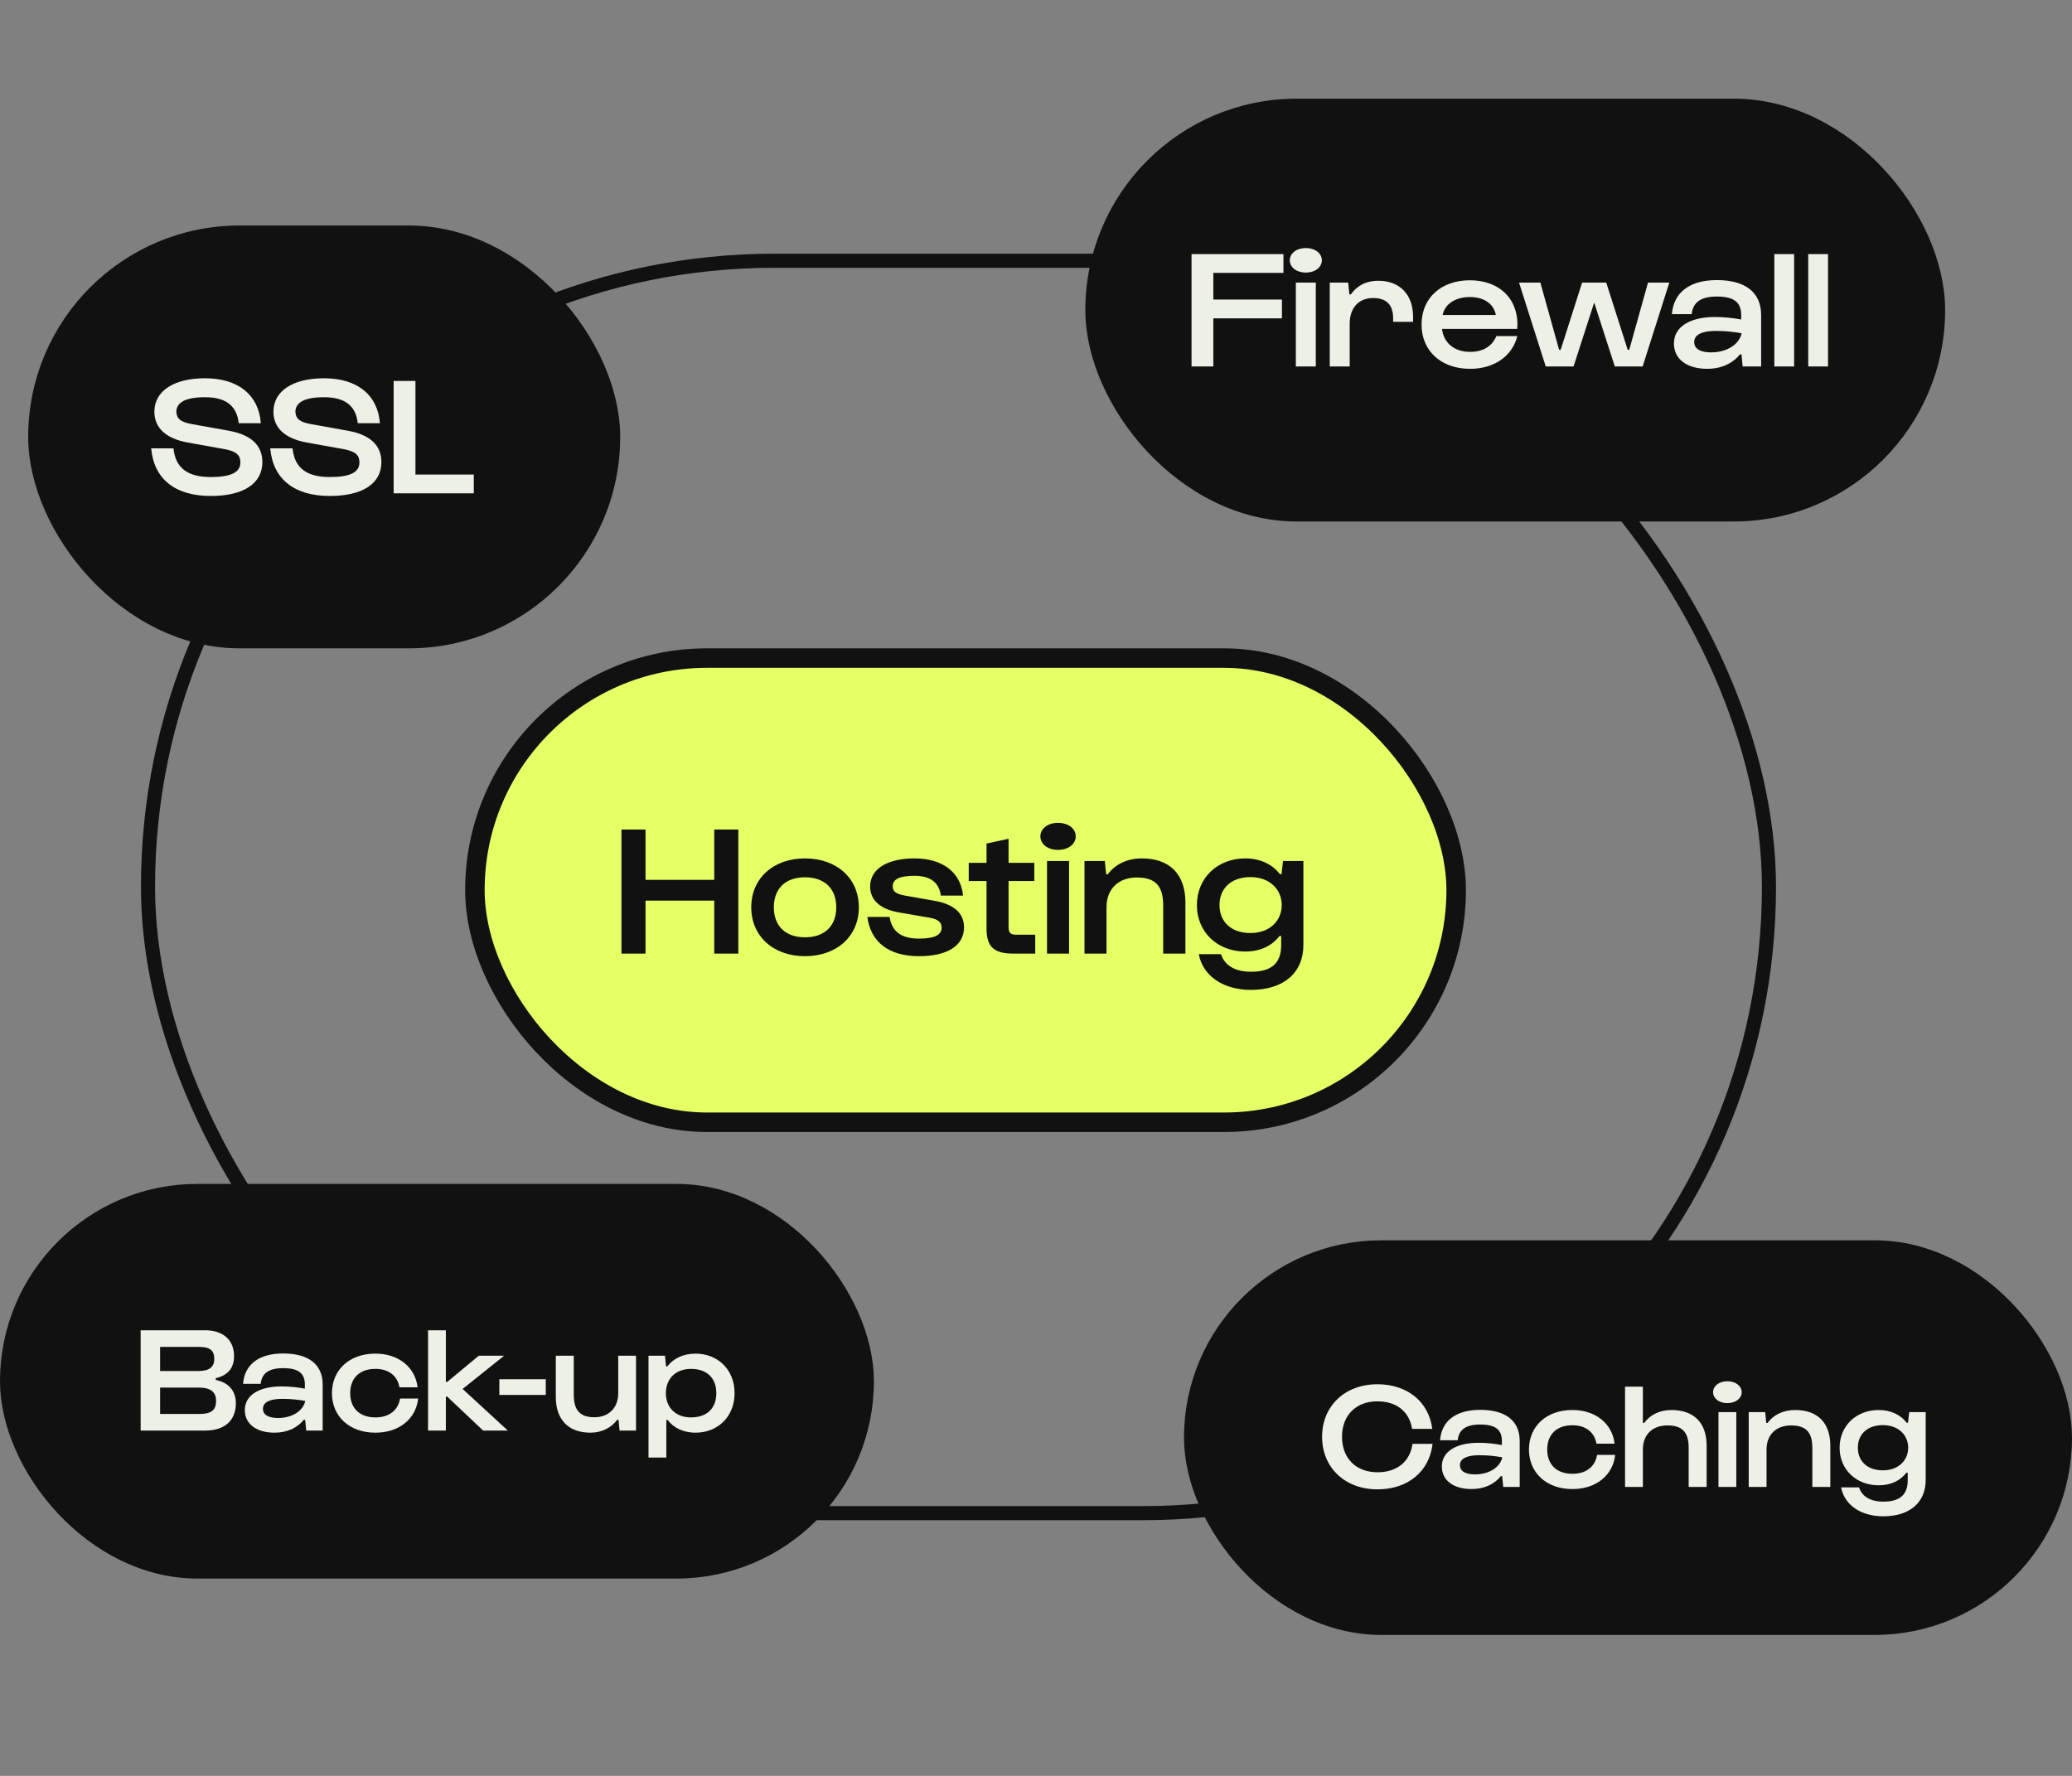
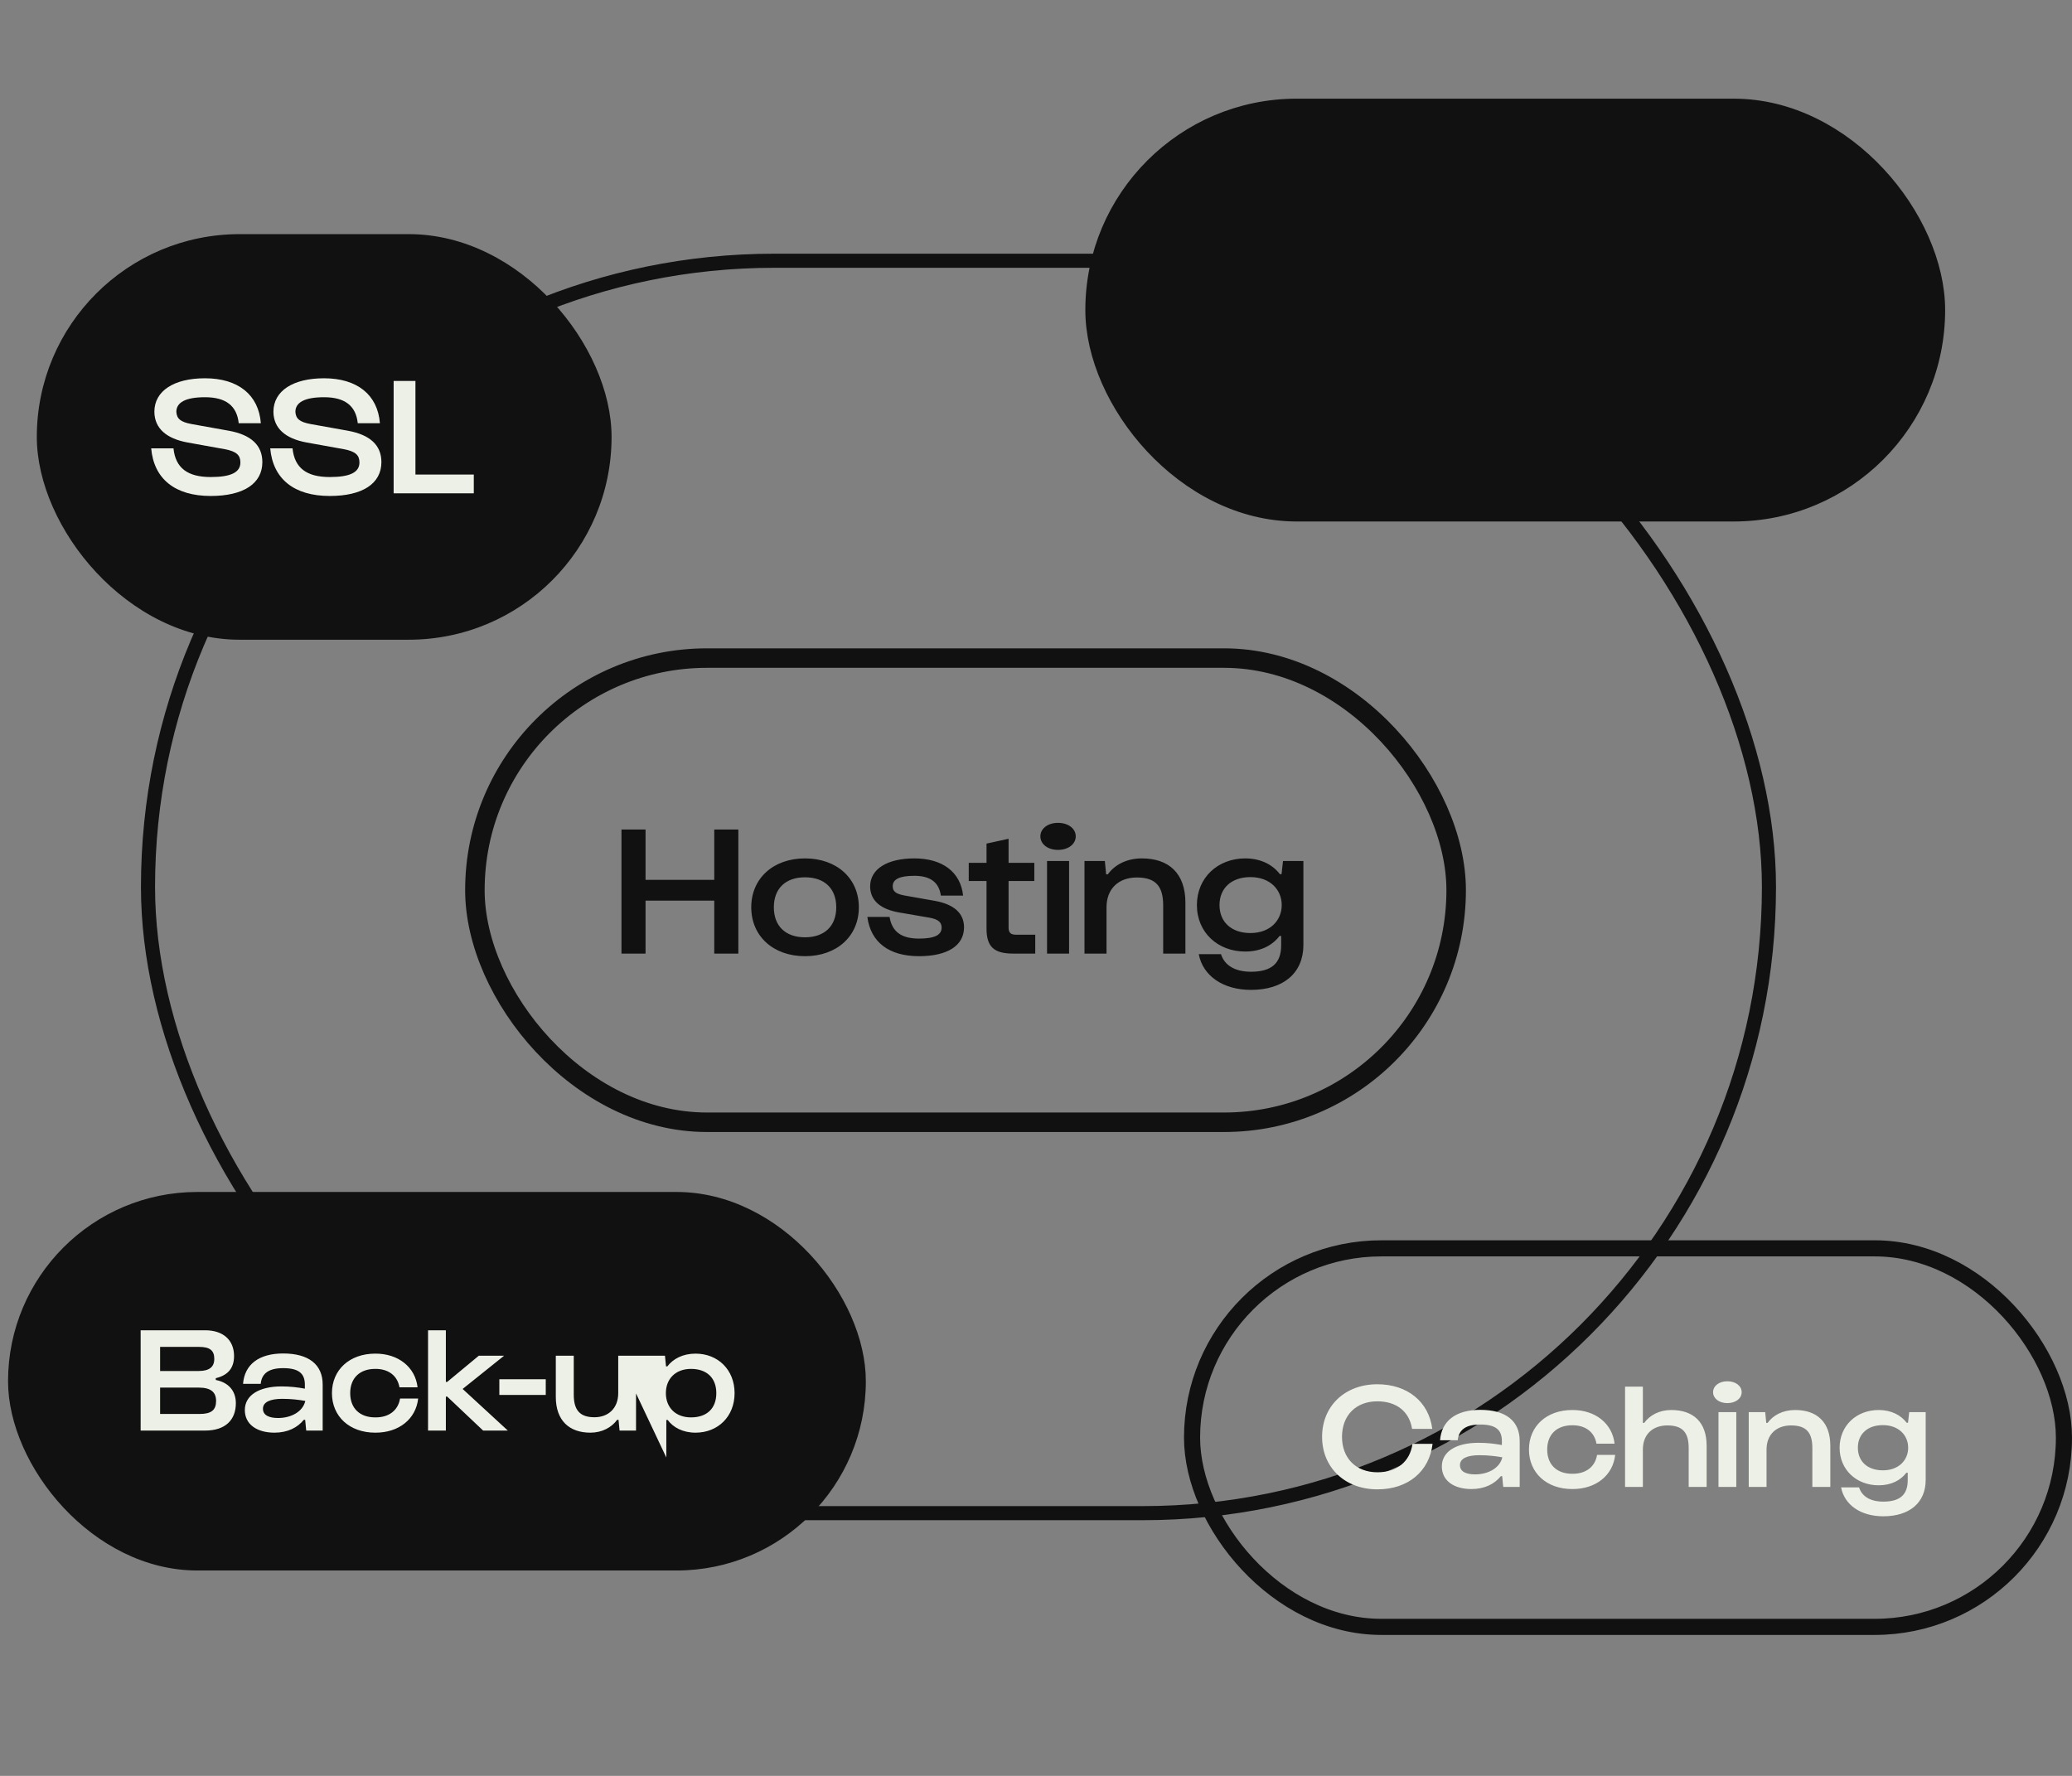
<svg xmlns="http://www.w3.org/2000/svg" width="147" height="126" viewBox="0 0 147 126" fill="none">
  <rect x="0" y="0" width="147" height="126" fill="#808080" stroke="none" />
  <rect x="10.5" y="18.5" width="115" height="88.859" rx="44.43" stroke="#111111" />
-   <rect x="33.692" y="46.691" width="69.617" height="32.934" rx="16.467" fill="#E6FF65" />
  <rect x="33.692" y="46.691" width="69.617" height="32.934" rx="16.467" stroke="#111111" stroke-width="1.383" />
  <path d="M45.799 67.658H44.091V58.855H45.799V62.428H50.674V58.855H52.382V67.658H50.674V63.9H45.799V67.658ZM53.298 64.373C53.298 62.323 54.862 60.904 57.109 60.904C59.369 60.904 60.932 62.323 60.932 64.373C60.932 66.423 59.369 67.842 57.109 67.842C54.862 67.842 53.298 66.423 53.298 64.373ZM54.901 64.373C54.901 65.7 55.729 66.502 57.109 66.502C58.502 66.502 59.329 65.7 59.329 64.373C59.329 63.046 58.502 62.245 57.109 62.245C55.729 62.245 54.901 63.046 54.901 64.373ZM61.535 65.056H63.112C63.282 66.108 63.953 66.594 65.201 66.594C66.344 66.594 66.804 66.318 66.804 65.819C66.804 65.451 66.594 65.227 65.937 65.109L63.795 64.741C62.494 64.518 61.745 63.913 61.732 62.901C61.732 61.627 62.993 60.904 64.872 60.904C66.883 60.904 68.157 61.89 68.328 63.545H66.751C66.62 62.612 66.016 62.139 64.872 62.139C63.782 62.139 63.335 62.402 63.335 62.875C63.335 63.23 63.532 63.414 64.15 63.532L66.305 63.913C67.658 64.15 68.394 64.781 68.394 65.792C68.394 67.132 67.159 67.842 65.201 67.842C63.072 67.842 61.772 66.857 61.535 65.056ZM69.99 62.507H68.729V61.22H69.99V59.853L71.554 59.511V61.22H73.38V62.507H71.554V65.792C71.554 66.173 71.698 66.318 72.079 66.318H73.446V67.658H71.882C70.529 67.658 69.99 67.185 69.99 65.884V62.507ZM73.81 59.341C73.81 58.802 74.323 58.382 75.058 58.382C75.807 58.382 76.32 58.802 76.32 59.341C76.32 59.879 75.807 60.3 75.058 60.3C74.323 60.3 73.81 59.879 73.81 59.341ZM75.847 61.088V67.658H74.283V61.088H75.847ZM78.503 67.658H76.939V61.088H78.384L78.476 62.034H78.595C79.081 61.364 79.922 60.904 81.012 60.904C82.931 60.904 84.1 61.969 84.1 64.045V67.658H82.523V64.242C82.523 62.915 82.024 62.258 80.658 62.258C79.357 62.258 78.503 63.059 78.503 64.373V67.658ZM84.915 64.216C84.915 62.271 86.4 60.904 88.345 60.904C89.462 60.904 90.303 61.364 90.802 62.021H90.92L91.025 61.088H92.471V67.04C92.471 69.038 91.052 70.233 88.752 70.233C86.768 70.233 85.336 69.235 85.047 67.698H86.624C86.873 68.486 87.609 68.946 88.752 68.946C90.211 68.946 90.894 68.341 90.894 67.067V66.41H90.776C90.276 67.067 89.462 67.513 88.345 67.513C86.4 67.513 84.915 66.16 84.915 64.216ZM86.519 64.216C86.519 65.398 87.346 66.2 88.713 66.2C90.119 66.2 90.933 65.293 90.933 64.216C90.933 63.138 90.119 62.231 88.713 62.231C87.346 62.231 86.519 63.033 86.519 64.216Z" fill="#111111" />
-   <rect x="84.571" y="88.571" width="61.857" height="26.857" rx="13.429" fill="#111111" />
  <rect x="84.571" y="88.571" width="61.857" height="26.857" rx="13.429" stroke="#111111" stroke-width="1.143" />
  <path d="M93.797 101.942C93.797 99.754 95.422 98.214 97.716 98.214C99.862 98.214 101.37 99.467 101.614 101.379H100.18C99.989 100.158 99.087 99.425 97.716 99.425C96.198 99.425 95.21 100.423 95.21 101.942C95.21 103.461 96.198 104.459 97.727 104.459C99.129 104.459 100.032 103.694 100.212 102.441H101.635C101.412 104.385 99.904 105.67 97.727 105.67C95.422 105.67 93.797 104.13 93.797 101.942ZM103.419 102.186H102.166C102.272 100.827 103.27 100.03 105.012 100.03C106.818 100.03 107.816 100.806 107.816 102.239V105.5H106.648L106.573 104.735H106.478C106.032 105.288 105.331 105.649 104.396 105.649C103.143 105.649 102.293 105.054 102.293 104.045C102.293 102.994 103.302 102.367 104.895 102.367C105.48 102.367 106.053 102.431 106.552 102.526V102.239C106.552 101.443 106.106 101.071 105.012 101.071C103.993 101.071 103.493 101.443 103.419 102.186ZM103.578 103.949C103.578 104.427 104.035 104.608 104.651 104.608C105.607 104.608 106.414 104.141 106.584 103.397C106.106 103.312 105.575 103.248 104.949 103.248C104.109 103.248 103.578 103.471 103.578 103.949ZM108.473 102.845C108.473 101.188 109.726 100.041 111.542 100.041C113.178 100.03 114.388 100.997 114.548 102.431H113.263C113.125 101.613 112.487 101.114 111.542 101.124C110.438 101.124 109.768 101.783 109.768 102.845C109.768 103.907 110.438 104.565 111.542 104.565C112.519 104.576 113.167 104.066 113.305 103.227H114.59C114.431 104.682 113.22 105.659 111.542 105.649C109.726 105.649 108.473 104.502 108.473 102.845ZM116.555 105.5H115.291V98.384H116.555V100.954H116.651C117.044 100.413 117.713 100.041 118.573 100.041C120.134 100.041 121.079 100.901 121.079 102.579V105.5H119.805V102.739C119.805 101.666 119.401 101.135 118.297 101.135C117.235 101.135 116.555 101.783 116.555 102.845V105.5ZM121.536 98.777C121.536 98.342 121.951 98.002 122.545 98.002C123.151 98.002 123.565 98.342 123.565 98.777C123.565 99.213 123.151 99.552 122.545 99.552C121.951 99.552 121.536 99.213 121.536 98.777ZM123.183 100.19V105.5H121.919V100.19H123.183ZM125.329 105.5H124.065V100.19H125.234L125.308 100.954H125.404C125.797 100.413 126.476 100.041 127.358 100.041C128.908 100.041 129.854 100.901 129.854 102.579V105.5H128.579V102.739C128.579 101.666 128.176 101.135 127.071 101.135C126.02 101.135 125.329 101.783 125.329 102.845V105.5ZM130.513 102.717C130.513 101.146 131.713 100.041 133.285 100.041C134.187 100.041 134.867 100.413 135.271 100.944H135.366L135.451 100.19H136.62V105.001C136.62 106.615 135.473 107.582 133.614 107.582C132.01 107.582 130.853 106.774 130.619 105.532H131.893C132.095 106.169 132.69 106.541 133.614 106.541C134.793 106.541 135.345 106.052 135.345 105.022V104.491H135.25C134.846 105.022 134.187 105.383 133.285 105.383C131.713 105.383 130.513 104.289 130.513 102.717ZM131.808 102.717C131.808 103.673 132.478 104.321 133.582 104.321C134.718 104.321 135.377 103.588 135.377 102.717C135.377 101.846 134.718 101.114 133.582 101.114C132.478 101.114 131.808 101.762 131.808 102.717Z" fill="#EDF0E7" />
  <rect x="0.571" y="84.571" width="60.857" height="26.857" rx="13.429" fill="#111111" />
-   <rect x="0.571" y="84.571" width="60.857" height="26.857" rx="13.429" stroke="#111111" stroke-width="1.143" />
-   <path d="M14.555 101.5H9.978V94.384H14.555C15.851 94.384 16.605 95.096 16.605 96.211C16.605 97.092 16.149 97.581 15.309 97.783V97.91C16.191 98.08 16.733 98.664 16.733 99.556C16.733 100.735 16 101.5 14.555 101.5ZM11.359 95.563V97.273H14.099C14.853 97.273 15.203 96.986 15.203 96.413C15.203 95.829 14.906 95.563 14.131 95.563H11.359ZM11.359 98.452V100.321H14.173C15.002 100.321 15.331 100.034 15.331 99.397C15.331 98.77 14.948 98.452 14.12 98.452H11.359ZM18.496 98.186H17.243C17.349 96.827 18.347 96.03 20.089 96.03C21.895 96.03 22.893 96.806 22.893 98.239V101.5H21.725L21.65 100.735H21.555C21.109 101.288 20.408 101.649 19.473 101.649C18.22 101.649 17.37 101.054 17.37 100.045C17.37 98.993 18.379 98.367 19.972 98.367C20.556 98.367 21.13 98.431 21.629 98.526V98.239C21.629 97.443 21.183 97.071 20.089 97.071C19.07 97.071 18.57 97.443 18.496 98.186ZM18.655 99.949C18.655 100.427 19.112 100.608 19.728 100.608C20.684 100.608 21.491 100.141 21.661 99.397C21.183 99.312 20.652 99.248 20.025 99.248C19.186 99.248 18.655 99.471 18.655 99.949ZM23.55 98.845C23.55 97.188 24.803 96.041 26.619 96.041C28.255 96.03 29.465 96.997 29.625 98.431H28.34C28.201 97.613 27.564 97.114 26.619 97.124C25.514 97.124 24.845 97.783 24.845 98.845C24.845 99.907 25.514 100.565 26.619 100.565C27.596 100.576 28.244 100.066 28.382 99.227H29.667C29.508 100.682 28.297 101.659 26.619 101.649C24.803 101.649 23.55 100.502 23.55 98.845ZM31.632 101.5H30.368V94.384H31.632V98.048H31.727L33.968 96.19H35.763L32.822 98.547L36.029 101.5H34.276L31.727 99.089H31.632V101.5ZM38.719 98.972H35.426V97.857H38.719V98.972ZM43.861 96.19H45.124V101.5H43.956L43.882 100.735H43.786C43.393 101.277 42.714 101.649 41.885 101.649C40.388 101.649 39.432 100.788 39.432 99.11V96.19H40.706V98.951C40.706 100.024 41.12 100.555 42.172 100.555C43.17 100.555 43.861 99.907 43.861 98.845V96.19ZM47.273 103.412H46.009V96.19H47.177L47.251 96.944H47.347C47.751 96.413 48.441 96.041 49.344 96.041C50.937 96.041 52.116 97.188 52.116 98.845C52.116 100.502 50.937 101.649 49.344 101.649C48.441 101.649 47.761 101.277 47.368 100.746H47.273V103.412ZM47.241 98.845C47.241 99.854 47.92 100.565 49.025 100.565C50.161 100.565 50.82 99.918 50.82 98.845C50.82 97.772 50.151 97.124 49.025 97.124C47.92 97.124 47.241 97.836 47.241 98.845Z" fill="#EDF0E7" />
+   <path d="M14.555 101.5H9.978V94.384H14.555C15.851 94.384 16.605 95.096 16.605 96.211C16.605 97.092 16.149 97.581 15.309 97.783V97.91C16.191 98.08 16.733 98.664 16.733 99.556C16.733 100.735 16 101.5 14.555 101.5ZM11.359 95.563V97.273H14.099C14.853 97.273 15.203 96.986 15.203 96.413C15.203 95.829 14.906 95.563 14.131 95.563H11.359ZM11.359 98.452V100.321H14.173C15.002 100.321 15.331 100.034 15.331 99.397C15.331 98.77 14.948 98.452 14.12 98.452H11.359ZM18.496 98.186H17.243C17.349 96.827 18.347 96.03 20.089 96.03C21.895 96.03 22.893 96.806 22.893 98.239V101.5H21.725L21.65 100.735H21.555C21.109 101.288 20.408 101.649 19.473 101.649C18.22 101.649 17.37 101.054 17.37 100.045C17.37 98.993 18.379 98.367 19.972 98.367C20.556 98.367 21.13 98.431 21.629 98.526V98.239C21.629 97.443 21.183 97.071 20.089 97.071C19.07 97.071 18.57 97.443 18.496 98.186ZM18.655 99.949C18.655 100.427 19.112 100.608 19.728 100.608C20.684 100.608 21.491 100.141 21.661 99.397C21.183 99.312 20.652 99.248 20.025 99.248C19.186 99.248 18.655 99.471 18.655 99.949ZM23.55 98.845C23.55 97.188 24.803 96.041 26.619 96.041C28.255 96.03 29.465 96.997 29.625 98.431H28.34C28.201 97.613 27.564 97.114 26.619 97.124C25.514 97.124 24.845 97.783 24.845 98.845C24.845 99.907 25.514 100.565 26.619 100.565C27.596 100.576 28.244 100.066 28.382 99.227H29.667C29.508 100.682 28.297 101.659 26.619 101.649C24.803 101.649 23.55 100.502 23.55 98.845ZM31.632 101.5H30.368V94.384H31.632V98.048H31.727L33.968 96.19H35.763L32.822 98.547L36.029 101.5H34.276L31.727 99.089H31.632V101.5ZM38.719 98.972H35.426V97.857H38.719V98.972ZM43.861 96.19H45.124V101.5H43.956L43.882 100.735H43.786C43.393 101.277 42.714 101.649 41.885 101.649C40.388 101.649 39.432 100.788 39.432 99.11V96.19H40.706V98.951C40.706 100.024 41.12 100.555 42.172 100.555C43.17 100.555 43.861 99.907 43.861 98.845V96.19ZH46.009V96.19H47.177L47.251 96.944H47.347C47.751 96.413 48.441 96.041 49.344 96.041C50.937 96.041 52.116 97.188 52.116 98.845C52.116 100.502 50.937 101.649 49.344 101.649C48.441 101.649 47.761 101.277 47.368 100.746H47.273V103.412ZM47.241 98.845C47.241 99.854 47.92 100.565 49.025 100.565C50.161 100.565 50.82 99.918 50.82 98.845C50.82 97.772 50.151 97.124 49.025 97.124C47.92 97.124 47.241 97.836 47.241 98.845Z" fill="#EDF0E7" />
  <rect x="77.612" y="7.612" width="59.776" height="28.776" rx="14.388" fill="#111111" />
  <rect x="77.612" y="7.612" width="59.776" height="28.776" rx="14.388" stroke="#111111" stroke-width="1.224" />
-   <path d="M86.082 26H84.535V18.029H91.055V19.362H86.082V21.253H90.948V22.586H86.082V26ZM91.507 18.47C91.507 17.982 91.971 17.601 92.637 17.601C93.315 17.601 93.779 17.982 93.779 18.47C93.779 18.957 93.315 19.338 92.637 19.338C91.971 19.338 91.507 18.957 91.507 18.47ZM93.351 20.052V26H91.935V20.052H93.351ZM95.755 26H94.34V20.052H95.648L95.731 20.884H95.839C96.243 20.313 96.874 19.921 97.79 19.921C99.336 19.921 100.252 20.932 100.252 22.467V22.835H98.837V22.598C98.837 21.682 98.432 21.146 97.409 21.146C96.35 21.146 95.755 21.896 95.755 22.966V26ZM100.853 23.026C100.853 21.146 102.233 19.897 104.267 19.885C106.408 19.885 107.788 21.241 107.646 23.335H102.304C102.423 24.323 103.173 24.965 104.279 24.965C105.231 24.977 105.885 24.537 106.159 23.847H107.646C107.301 25.25 106.016 26.178 104.279 26.167C102.245 26.167 100.853 24.894 100.853 23.026ZM102.352 22.348H106.123C105.98 21.551 105.278 21.075 104.279 21.075C103.28 21.075 102.506 21.551 102.352 22.348ZM109.663 26L107.771 20.052H109.282L110.614 24.822H110.721L112.244 20.052H113.957L115.48 24.822H115.587L116.919 20.052H118.43L116.539 26H114.564L113.101 21.467L111.637 26H109.663ZM120.019 22.288H118.615C118.734 20.765 119.853 19.873 121.804 19.873C123.826 19.873 124.944 20.742 124.944 22.348V26H123.636L123.552 25.143H123.445C122.946 25.762 122.161 26.167 121.114 26.167C119.71 26.167 118.758 25.5 118.758 24.37C118.758 23.192 119.888 22.491 121.673 22.491C122.327 22.491 122.969 22.562 123.529 22.669V22.348C123.529 21.456 123.029 21.039 121.804 21.039C120.662 21.039 120.102 21.456 120.019 22.288ZM120.198 24.263C120.198 24.798 120.709 25.001 121.399 25.001C122.47 25.001 123.374 24.477 123.564 23.645C123.029 23.549 122.434 23.478 121.732 23.478C120.792 23.478 120.198 23.728 120.198 24.263ZM127.286 18.029V26H125.882V18.029H127.286ZM129.691 18.029V26H128.287V18.029H129.691Z" fill="#EDF0E7" />
  <rect x="2.612" y="16.612" width="40.776" height="28.776" rx="14.388" fill="#111111" />
-   <rect x="2.612" y="16.612" width="40.776" height="28.776" rx="14.388" stroke="#111111" stroke-width="1.224" />
  <path d="M10.726 31.812H12.308C12.451 33.204 13.308 33.846 14.949 33.846C16.413 33.846 17.055 33.501 17.055 32.811C17.055 32.3 16.781 32.026 15.949 31.871L13.308 31.395C11.809 31.122 10.964 30.396 10.952 29.218C10.952 27.731 12.344 26.839 14.545 26.839C16.9 26.839 18.352 28.017 18.506 30.027H16.936C16.805 28.79 16.02 28.183 14.545 28.183C13.165 28.183 12.522 28.552 12.511 29.206C12.534 29.706 12.808 29.944 13.593 30.087L16.246 30.563C17.805 30.848 18.613 31.586 18.613 32.787C18.613 34.322 17.257 35.19 14.949 35.19C12.415 35.19 10.916 33.977 10.726 31.812ZM19.172 31.812H20.754C20.897 33.204 21.754 33.846 23.395 33.846C24.859 33.846 25.501 33.501 25.501 32.811C25.501 32.3 25.227 32.026 24.395 31.871L21.754 31.395C20.255 31.122 19.41 30.396 19.398 29.218C19.398 27.731 20.79 26.839 22.991 26.839C25.346 26.839 26.798 28.017 26.953 30.027H25.382C25.251 28.79 24.466 28.183 22.991 28.183C21.611 28.183 20.968 28.552 20.957 29.206C20.98 29.706 21.254 29.944 22.039 30.087L24.692 30.563C26.251 30.848 27.059 31.586 27.059 32.787C27.059 34.322 25.703 35.19 23.395 35.19C20.861 35.19 19.363 33.977 19.172 31.812ZM33.614 35H27.927V27.029H29.474V33.668H33.614V35Z" fill="#EDF0E7" />
</svg>